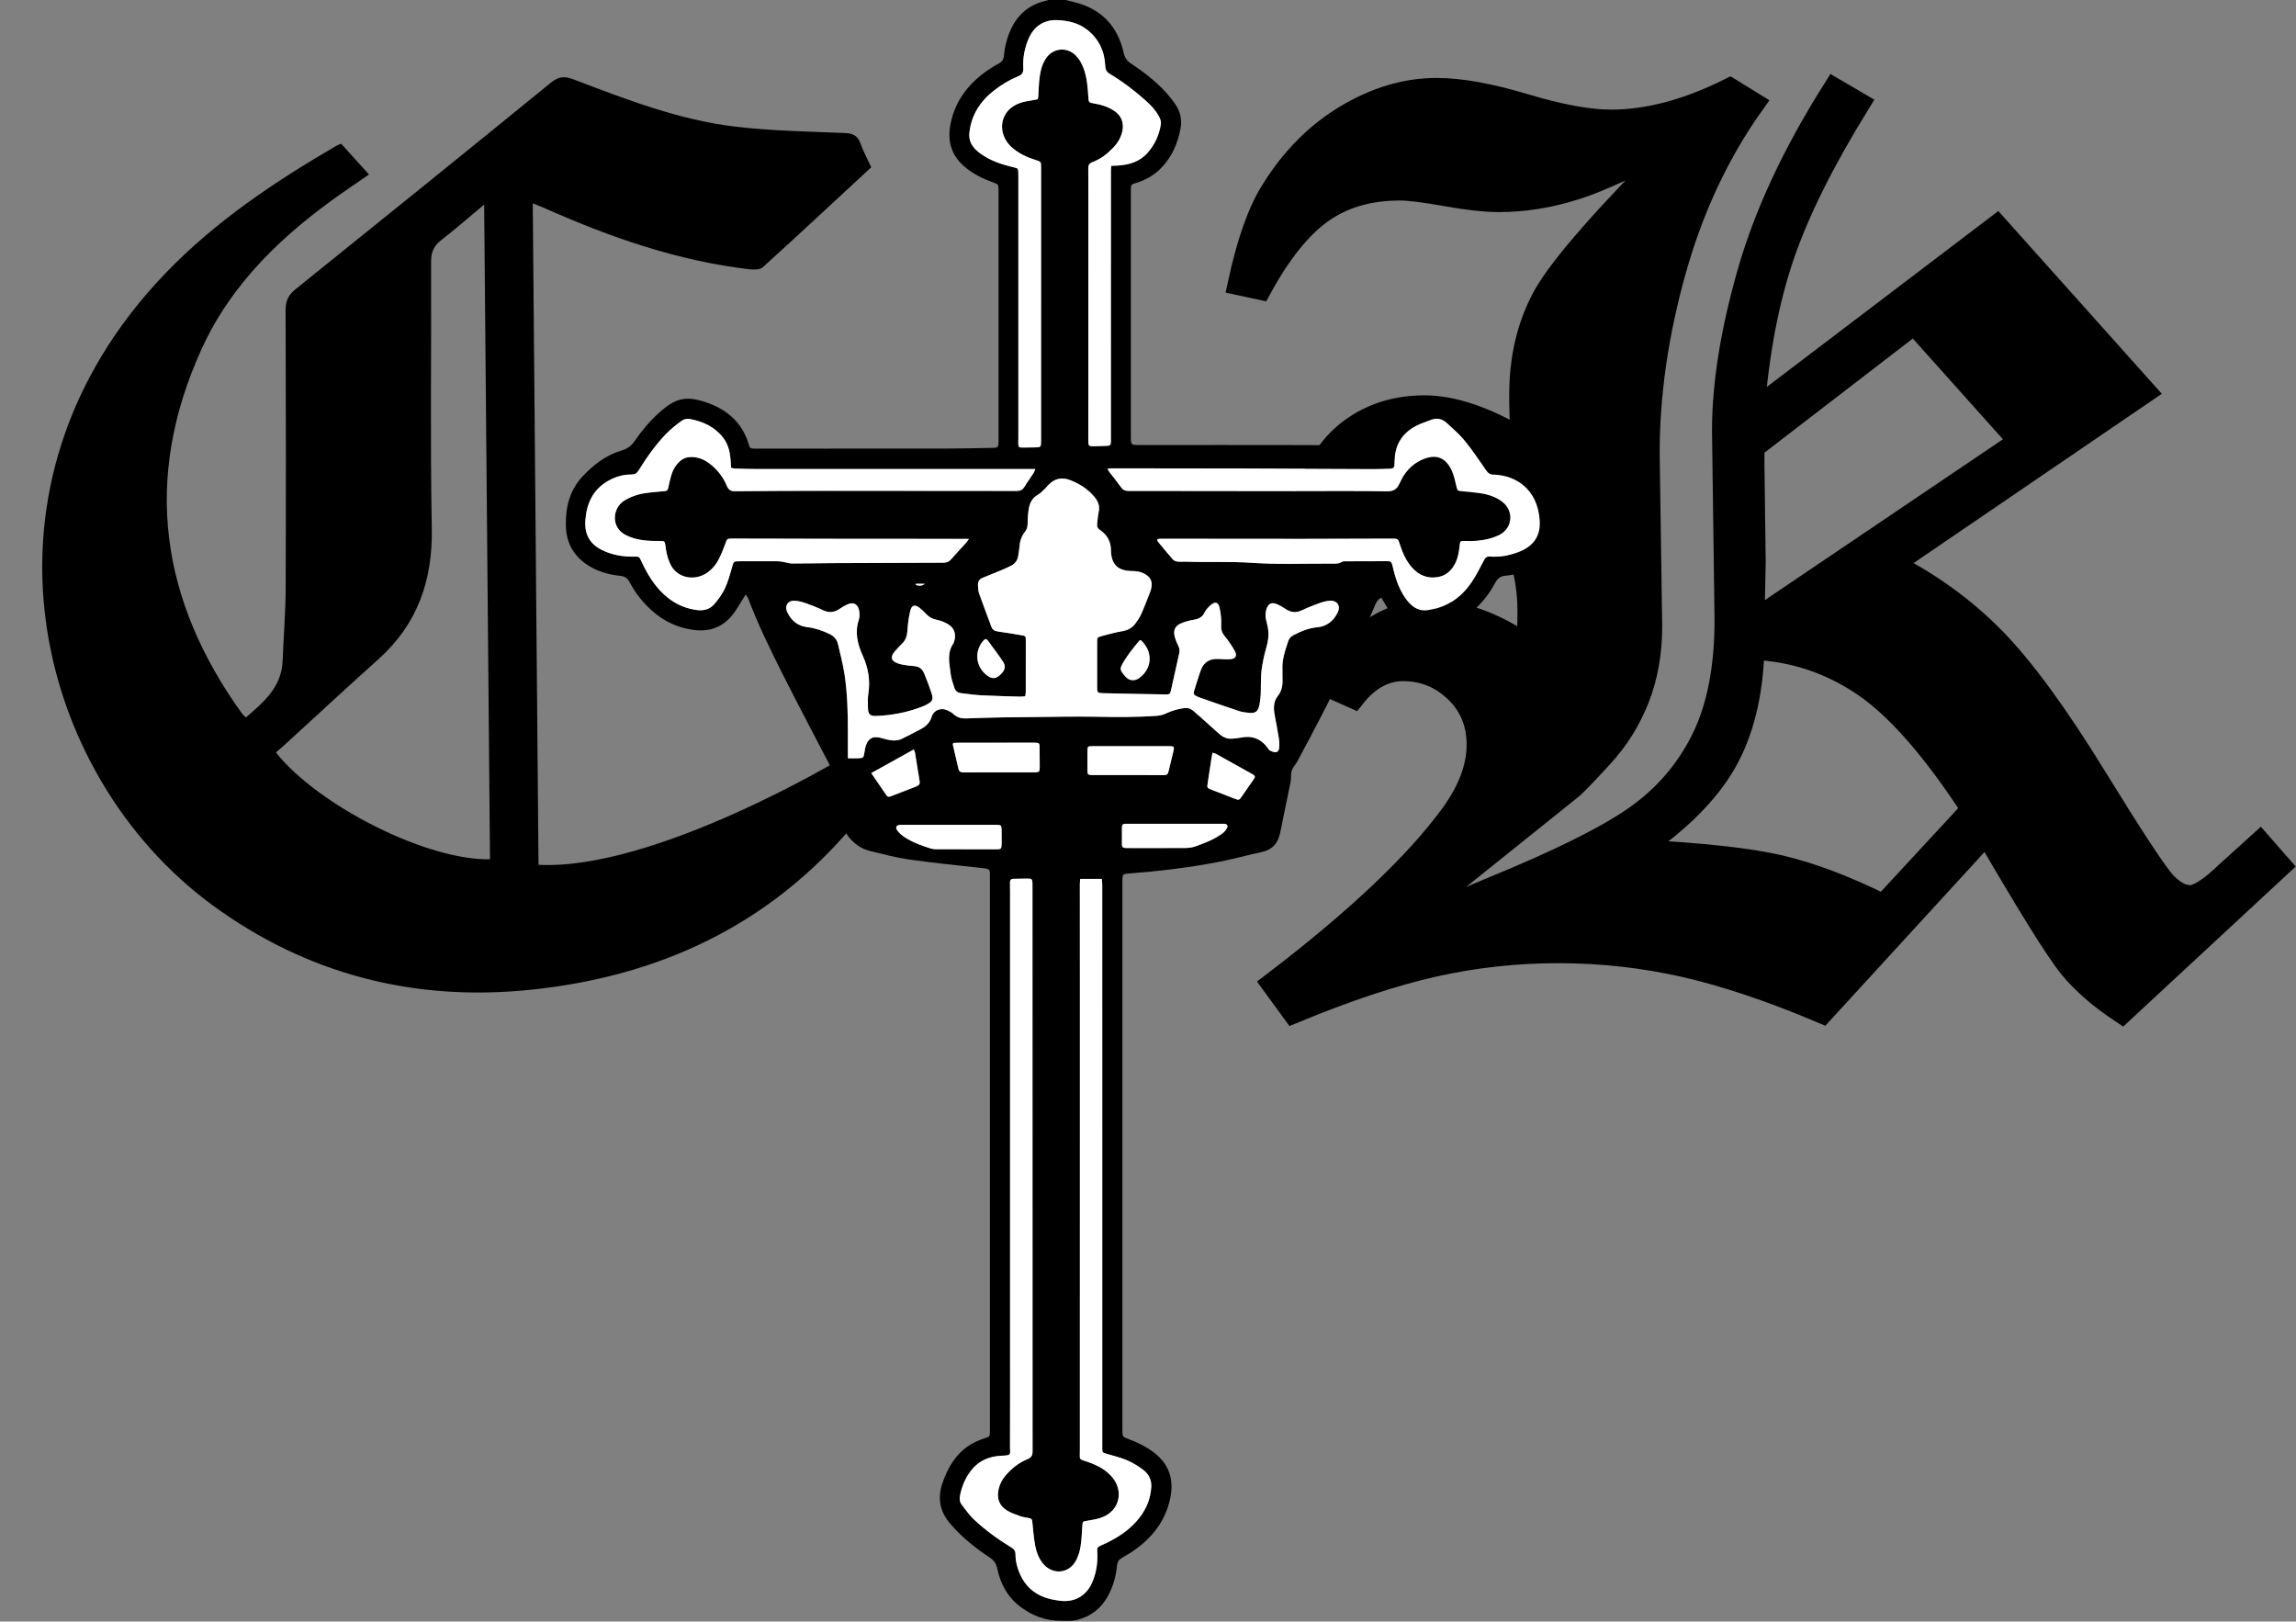
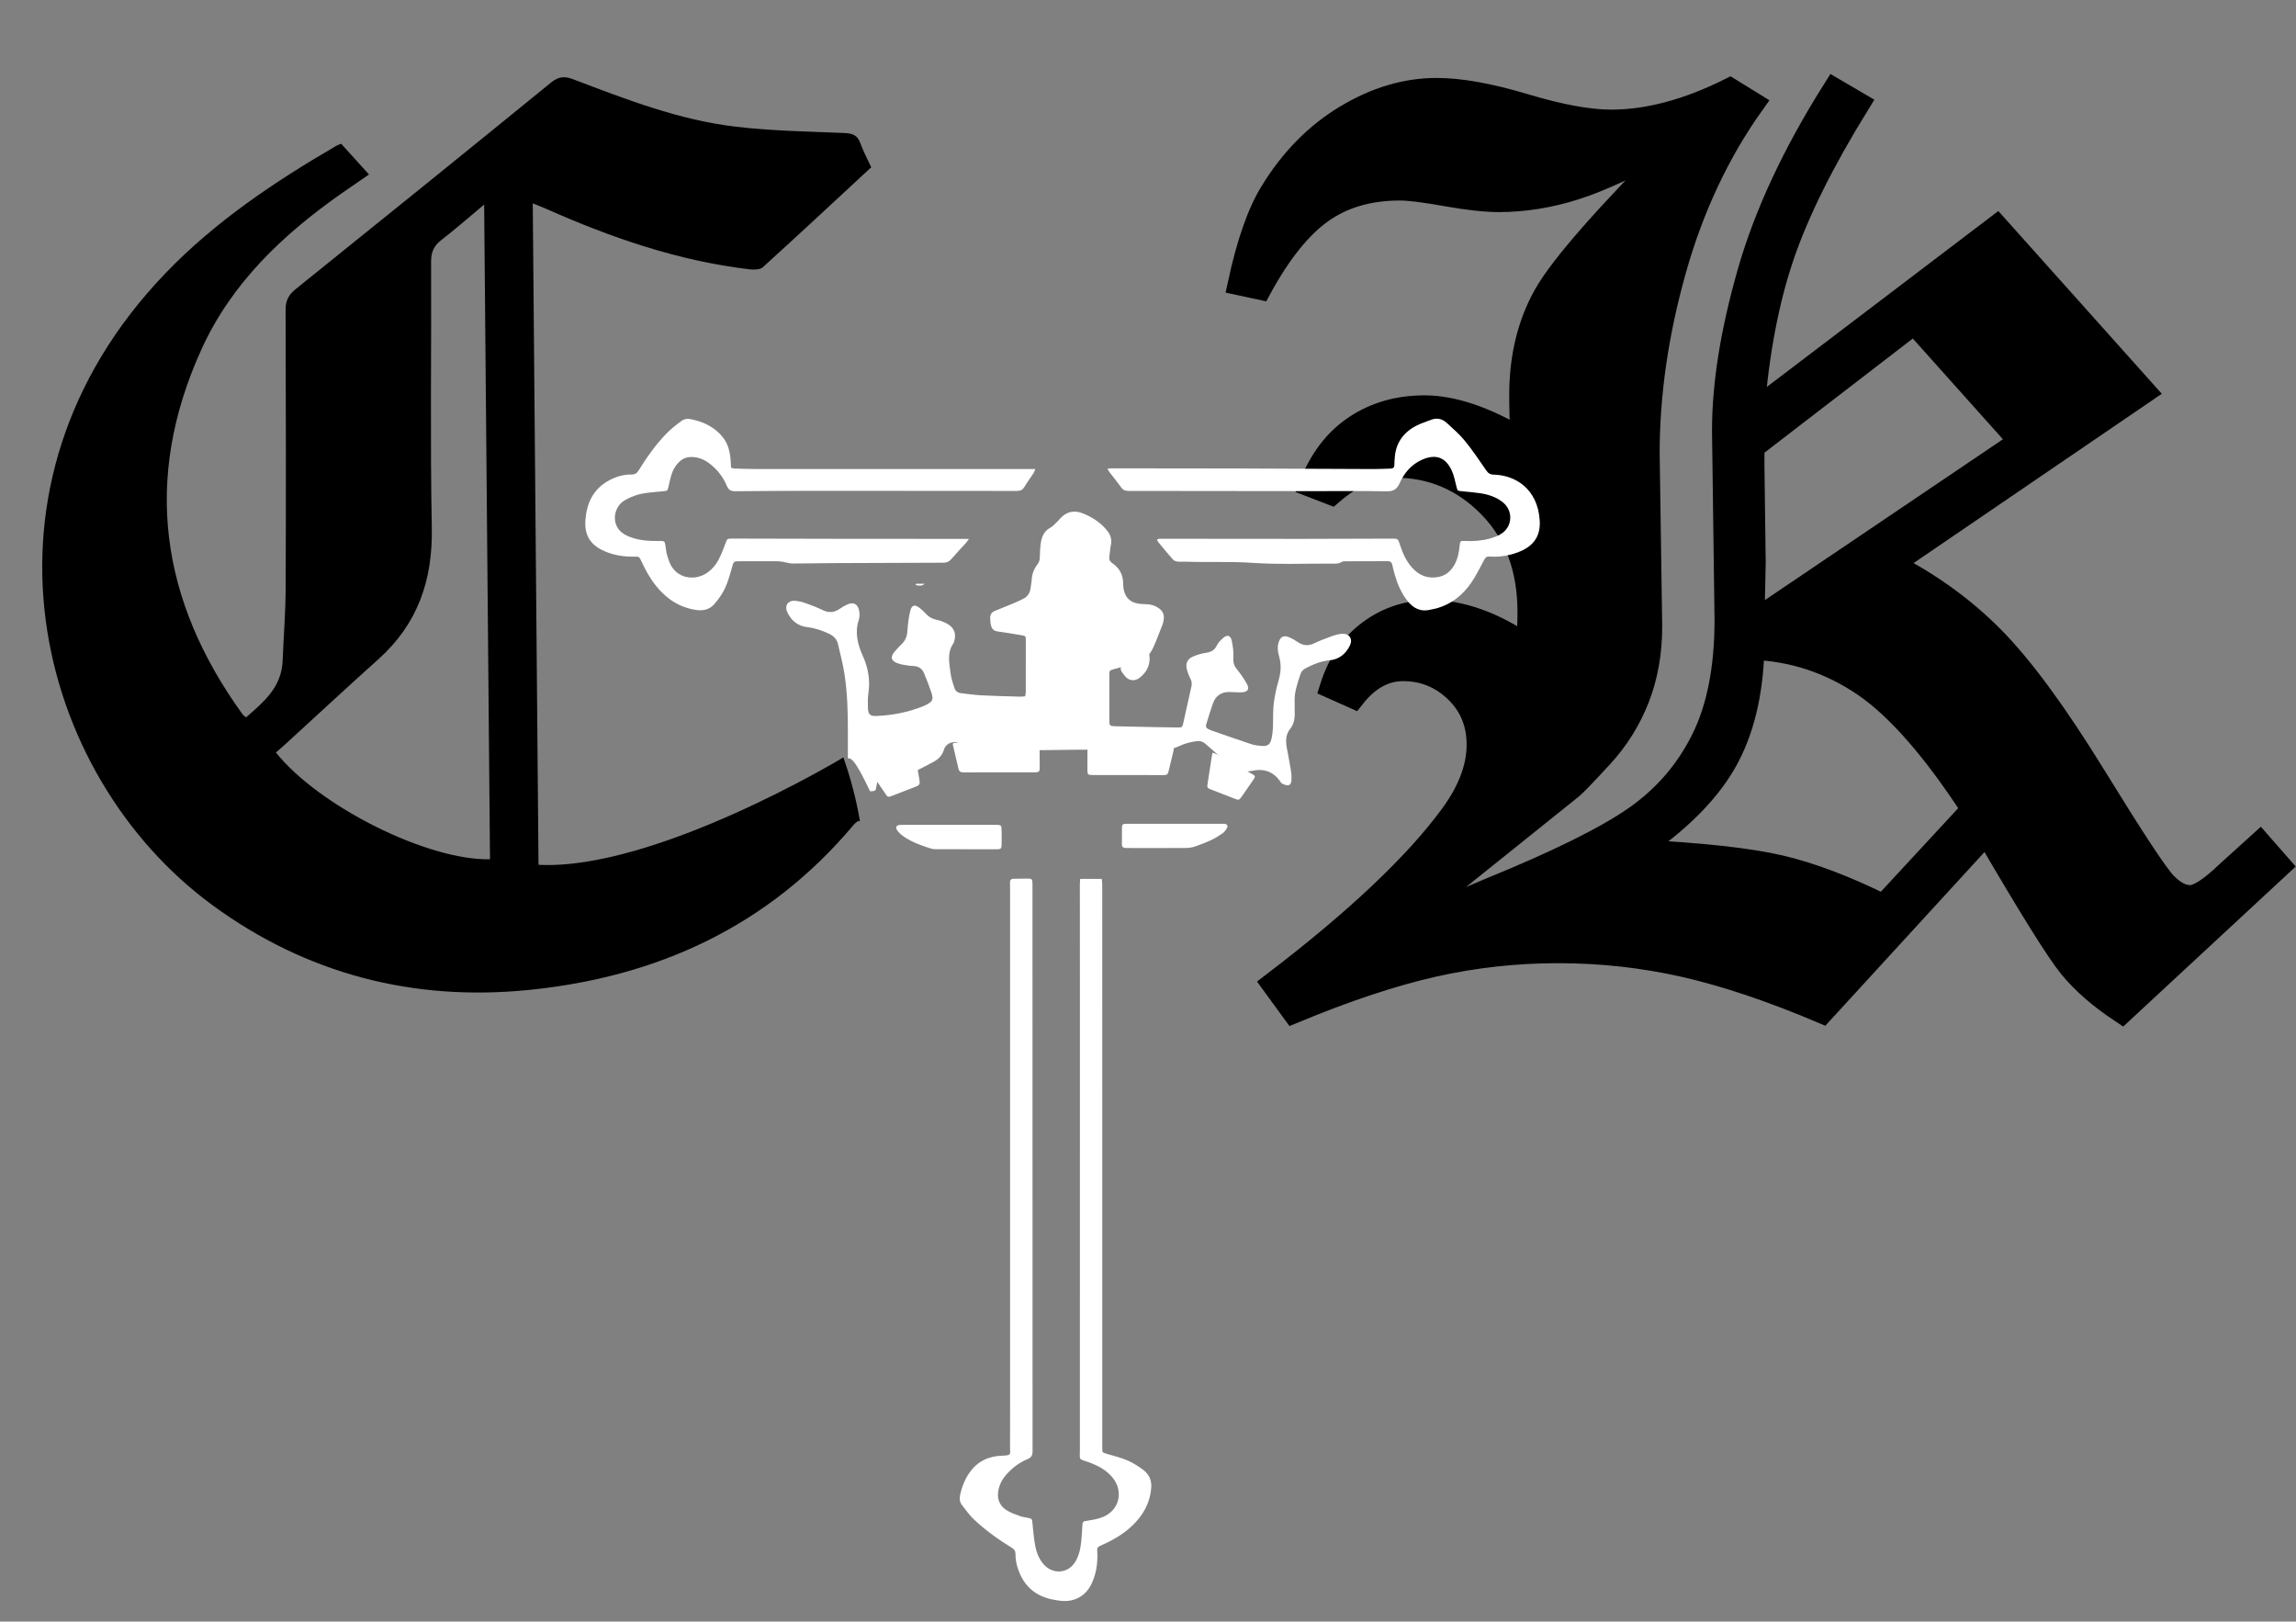
<svg xmlns="http://www.w3.org/2000/svg" version="1.1" id="Layer_1_copy_2__x2B__Curves_1_xA0_Image_00000060710443907526691930000012599865486692969098_" x="0px" y="0px" viewBox="0 0 1013.76 715.92" style="enable-background:new 0 0 1013.76 715.92;" xml:space="preserve">
  <rect x="0" y="0" width="1013.76" height="715.92" fill="#808080" stroke="none" />
  <style type="text/css">
	.st0{stroke:#000000;stroke-width:10;stroke-miterlimit:10;}
	.st1{fill:#FFFFFF;}
</style>
  <g>
    <g>
      <path class="st0" d="M809.84,39.42l10.8,6.32c-15.72,25.44-26.89,47.92-33.51,67.44c-6.63,19.52-10.98,42.36-13.06,68.52    l107.61-81.76l65.3,73l-111.69,76.17c17.19,8.79,32.18,19.69,44.98,32.7c12.8,13.01,27.7,33.33,44.7,60.96    c17,27.63,27.37,43.37,31.11,47.23c3.74,3.86,7.38,5.79,10.93,5.79c3.55,0,8.97-3.5,16.25-10.49l14.57-13.18l8.84,10.09    l-69.73,64.68c-9.74-6.45-17.41-13.13-23.03-20.04c-5.62-6.9-17.88-26.58-36.8-59.04l-72.47,79.07    c-22.43-9.5-42.72-16.31-60.85-20.44c-18.13-4.12-36.74-6.19-55.8-6.19c-18.69,0-37.02,2.02-54.97,6.05    c-17.95,4.03-38.6,10.89-61.97,20.58l-9.12-12.51c36.66-27.94,62.95-52.75,78.85-74.43c7.86-10.75,11.78-21.13,11.78-31.17    c0-9.49-3.27-17.37-9.8-23.64c-6.53-6.27-14.28-9.4-23.23-9.4c-8.21,0-15.49,4.03-21.83,12.1l-9.96-4.44    c3.37-10.62,9.02-18.86,16.98-24.71c7.95-5.85,16.98-8.78,27.08-8.78c6.55,0,13.37,1.26,20.48,3.77    c7.11,2.51,14.49,6.37,22.17,11.57c0.37-5.74,0.56-10.76,0.56-15.06c0-19.18-5.79-34.7-17.37-46.53    c-11.58-11.83-25.49-17.75-41.74-17.75c-9.34,0-18.68,4.03-28.02,12.1l-9.4-3.63c4.49-11.52,11.13-20.2,19.92-26.05    c8.79-5.85,18.98-8.77,30.59-8.77c6.17,0,12.86,1.21,20.06,3.63c7.2,2.42,14.82,6.05,22.87,10.89    c-0.38-7.53-0.56-14.07-0.56-19.63c0-16.65,3.55-31.33,10.65-44.04c7.1-12.71,27.37-35.8,60.82-69.28    c-19.81,10.97-35.46,18.3-46.94,21.99c-11.49,3.69-22.84,5.53-34.05,5.53c-5.98,0-13.73-0.85-23.26-2.55    c-9.53-1.7-16.35-2.56-20.46-2.56c-13.64,0-25.18,3.36-34.61,10.09c-9.44,6.72-18.45,17.98-27.04,33.75l-9.4-2.02    c3.92-18.14,8.69-31.69,14.3-40.68c8.79-14.36,19.77-25.5,32.95-33.4c13.18-7.9,26.5-11.85,39.96-11.85    c10.47,0,23.46,2.33,38.98,6.99c15.52,4.66,28.23,6.99,38.14,6.99c16.26,0,33.74-4.66,52.44-13.99l10.24,6.32    c-15.34,21.51-26.89,46.11-34.65,73.8c-7.76,27.69-11.64,54.53-11.64,80.52l1.12,76.62c0,11.47-1.87,22-5.61,31.59    c-3.74,9.59-9.11,18.2-16.13,25.81c-7.01,7.62-11.36,12.14-13.04,13.58l-82.45,66.14c14.4-7.35,29.82-14.43,46.28-21.25    c29.91-12.19,51.27-22.77,64.09-31.74c12.81-8.96,22.67-20.39,29.59-34.29c6.92-13.89,10.38-31.51,10.38-52.85l-1.12-83.64    c0-20.26,3.68-43.34,11.05-69.26C779.29,94.87,791.93,67.76,809.84,39.42z M870.94,357.33c-17.41-26.72-33.51-45.05-48.3-55.01    c-14.79-9.95-30.98-15.28-48.58-16c-0.56,20.26-4.73,37.12-12.49,50.56c-7.76,13.45-20.81,26.36-39.14,38.73    c28.81,1.44,50.05,3.77,63.71,6.99s28.82,8.97,45.47,17.22L870.94,357.33z M845.2,142.67l-71.14,54.74v8.09l0.56,42.85    l-0.56,26.14l117.85-79.61L845.2,142.67z" />
    </g>
    <path d="M379.42,362.64c0.09-0.07,0.18-0.13,0.27-0.19c-1.62-9.37-4-18.58-7.15-27.56c-0.04-0.12-0.07-0.24-0.1-0.35   c-0.17-0.02-0.34-0.05-0.51-0.08c0.05,0.1,0.08,0.16,0.08,0.16s-82.63,49.8-134.24,47.2c-0.85-97.38-1.69-194.27-2.54-292.05   c2.57,1.05,4.23,1.68,5.85,2.4c28.75,12.75,58.25,23,89.69,26.71c1.98,0.23,4.76,0.27,6.01-0.87   c16.04-14.54,31.86-29.31,47.9-44.16c-1.69-3.68-3.53-7.06-4.81-10.63c-1.28-3.59-3.5-4.36-7.15-4.5   c-15.96-0.64-32-0.93-47.84-2.78c-25.01-2.93-48.41-12.04-71.77-20.93c-3.87-1.47-6.47-1.27-9.82,1.45   c-37.47,30.52-75.06,60.89-112.73,91.17c-3.16,2.54-4.48,5.11-4.46,9.21c0.15,41,0.19,81.99,0.03,122.99   c-0.04,10.65-0.92,21.29-1.34,31.94c-0.45,11.63-8.34,18.18-16.17,24.97c-0.8-0.71-1.24-0.99-1.53-1.38   C70.7,265.04,62.97,211.35,88.98,154.17c13.37-29.4,36.13-50.79,62.15-69.02c3.79-2.66,7.63-5.25,11.79-8.12   c-4.27-4.72-8.26-9.13-12.28-13.57c-0.95,0.4-1.57,0.59-2.13,0.91c-27.31,15.89-53.48,33.4-75.49,56.31   c-89.94,93.61-57.97,221.32,20.89,279.03c41.37,30.28,88.37,42.43,139.23,37.39c57.11-5.65,106.18-28.17,143.73-72.88   C377.8,363.13,379.28,362,379.42,362.64z M121.82,332.24c1.3-1.14,2.64-2.28,3.94-3.46c13.77-12.58,27.42-25.28,41.31-37.73   c17.35-15.55,24.03-34.88,23.58-58.02c-0.75-39.14-0.13-78.31-0.31-117.47c-0.02-4.31,1.26-7.09,4.62-9.67   c6.04-4.64,11.76-9.7,18.81-15.58c0.87,97.15,1.72,192.95,2.58,289.05C188.85,380.02,140.9,356.04,121.82,332.24z" />
-     <path d="M469.93-0.12c1.4,0.33,2.79,0.66,4.19,1c11.98,2.92,19.31,10.46,22.02,22.42c0.48,2.13,1.38,3.53,3.18,4.72   c5.35,3.52,10.42,7.43,14.84,12.09c1.7,1.79,3.25,3.74,4.67,5.76c2.3,3.27,3.16,6.92,2.41,10.93c-1.23,6.51-3.79,12.37-8.39,17.21   c-3.15,3.32-7.01,5.51-11.39,6.82c-2.01,0.6-2.09,0.75-2.14,2.85c-0.02,0.88,0,1.76,0,2.64c0,35.42,0,70.83,0,106.25   c0,3.91,0,3.91,4.01,3.91c24.62,0,49.23-0.04,73.85,0.02c8.94,0.02,17.88,0.27,26.82,0.42c0.56,0.01,1.12-0.02,1.68,0.01   c1.3,0.07,2.01-0.48,2.41-1.78c1.31-4.21,3.61-7.84,6.86-10.81c5.18-4.73,11.38-7.32,18.28-8.25c3.22-0.43,6.16,0.51,8.91,2.18   c4.22,2.58,7.66,6.02,10.79,9.78c2.15,2.57,4.18,5.25,6.19,7.94c0.85,1.13,1.76,1.98,3.19,2.33c6.91,1.69,12.36,5.93,17.48,10.54   c4.6,4.15,7.17,9.6,8.13,15.68c0.49,3.13,0.74,6.39,0.45,9.54c-0.73,7.8-5.01,13.3-11.93,16.79c-3.68,1.86-7.62,2.99-11.7,3.31   c-2.31,0.18-3.53,1.24-4.57,3.17c-2.6,4.82-5.93,9.1-10.13,12.66c-6.19,5.23-13.25,8.2-21.46,8.26c-4.49,0.03-8.26-1.62-11.52-4.56   c-2.46-2.22-4.34-4.9-5.93-7.79c-0.37-0.67-0.79-1.31-1.21-2.01c-1.56,0.74-2.21,1.91-2.75,3.16c-1.85,4.25-3.5,8.59-5.53,12.75   c-5.46,11.12-11.02,22.18-16.65,33.22c-3.88,7.62-7.93,15.16-11.94,22.71c-0.82,1.54-2.13,2.86-2.68,4.47   c-0.53,1.52-0.2,3.32-0.52,4.94c-1.48,7.45-3.11,14.86-4.57,22.31c-0.91,4.62-3.31,7.63-8.06,8.67   c-6.71,1.47-13.34,3.31-20.08,4.58c-12.89,2.42-25.9,3.97-38.98,4.96c-2.36,0.18-2.56,0.41-2.59,2.76c-0.02,1.2,0,2.4,0,3.6   c0,79.63,0,159.26,0,238.88c0,0.08,0,0.16,0,0.24c0,3.19,0,3.2,2.95,4.29c3.84,1.42,7.47,3.22,10.77,5.7   c6.89,5.17,9.15,11.95,7.41,20.3c-1.93,9.24-7.04,16.34-14.43,21.92c-2.1,1.59-4.34,3.02-6.65,4.27c-1.61,0.87-2.27,1.97-2.44,3.74   c-0.45,4.57-1.67,8.93-3.85,13.02c-3.05,5.71-7.75,9.33-13.94,10.85c-2.2,0.54-4.6,0.31-6.91,0.33   c-6.56,0.08-12.41-2.12-17.62-5.94c-5.82-4.26-9.11-10.21-10.56-17.17c-0.45-2.14-1.4-3.54-3.19-4.73   c-6.06-4.05-11.81-8.5-16.64-14.01c-0.16-0.18-0.31-0.36-0.48-0.54c-4.93-5.38-6.23-11.46-3.84-18.43   c2.2-6.43,5.4-12.09,11.06-16.12c2.38-1.69,5-2.82,7.75-3.71c2.05-0.66,2.07-0.74,2.12-2.87c0.02-0.64,0-1.28,0-1.92   c0-80.67,0-161.33,0-242c0-4.64,0.6-4.44-4.68-5.02c-10.4-1.14-20.82-2.2-31.18-3.68c-5.75-0.82-11.41-2.37-17.08-3.72   c-4.03-0.96-7.19-3.39-9.69-6.59c-0.9-1.16-1.48-2.68-1.86-4.12c-1.18-4.48-2.27-8.98-3.24-13.51c-0.84-3.9-1.46-7.85-2.2-11.78   c-0.1-0.53-0.34-1.06-0.59-1.54c-6.92-13.34-13.97-26.61-20.73-40.03c-5.61-11.13-11.1-22.33-15.51-34.02   c-0.18-0.48-0.56-0.88-1.06-1.66c-0.53,0.85-0.88,1.43-1.25,1.99c-1.47,2.28-2.77,4.69-4.44,6.81c-4.35,5.57-10.13,7.75-17.15,6.86   c-8.29-1.05-15.14-4.83-20.9-10.74c-2.97-3.05-5.49-6.47-7.45-10.24c-0.94-1.81-2.12-2.71-4.22-2.91c-4.89-0.48-9.58-1.8-13.82-4.4   c-6.75-4.15-10.1-10.23-10.2-18.14c-0.1-7.96,1.79-15.35,7.29-21.25c4.82-5.16,10.4-9.52,17.36-11.56   c2.43-0.71,4.19-1.94,5.64-4.04c3.09-4.48,6.56-8.68,10.59-12.36c7.72-7.05,12.56-8.03,22.31-4.4c7.76,2.89,13.67,7.84,16.78,15.74   c0.26,0.67,0.47,1.36,0.68,2.04c0.65,2.1,0.75,2.2,3.04,2.2c28.21,0,56.43,0.02,84.64-0.02c6.63-0.01,13.26-0.2,19.89-0.31   c2.6-0.04,2.84-0.26,2.84-2.92c0.01-36.94,0.01-73.87,0-110.81c0-2.6-0.02-2.63-2.61-3.55c-4.17-1.49-8.07-3.44-11.58-6.19   c-6.46-5.07-8.59-11.6-7-19.58c2.04-10.26,7.94-17.8,16.33-23.62c1.64-1.14,3.36-2.17,5.12-3.11c1.34-0.72,1.93-1.68,2.09-3.2   c0.43-4.24,1.42-8.33,3.29-12.21c3.04-6.29,7.87-10.36,14.67-12.05c0.69-0.17,1.38-0.39,2.06-0.59   C465.45-0.12,467.69-0.12,469.93-0.12z M374.37,334.78c1.43,0,2.93,0.06,4.42-0.01c2.49-0.12,2.47-0.17,2.87-2.56   c0.2-1.18,0.39-2.38,0.82-3.49c1.03-2.69,2.84-3.65,5.68-3.12c1.1,0.21,2.16,0.57,3.25,0.84c2.29,0.56,4.62,0.78,6.81-0.27   c2.87-1.37,5.68-2.88,8.49-4.37c2.26-1.19,3.87-2.82,4.69-5.43c0.94-2.99,4.21-4.1,7.07-2.72c0.93,0.45,1.86,0.99,2.61,1.68   c1.65,1.53,3.54,1.93,5.73,1.84c5.18-0.23,10.38-0.34,15.56-0.45c4.47-0.09,8.94-0.12,13.41-0.15c9.19-0.07,18.38-0.31,27.56-0.15   c9.27,0.17,18.53,0.27,27.77-0.43c1.31-0.1,2.66-0.5,3.85-1.07c2.56-1.22,5.22-1.96,8.02-2.31c1.35-0.17,2.55,0.1,3.59,0.96   c1.17,0.96,2.32,1.96,3.45,2.97c2.86,2.55,5.66,5.16,8.56,7.67c1.63,1.41,3.56,2.12,5.76,1.88c1.11-0.12,2.23-0.17,3.32-0.41   c4.95-1.06,8.97,0.33,12.01,4.43c0.33,0.45,0.61,1.05,1.07,1.26c0.82,0.38,1.79,0.81,2.64,0.7c1.06-0.13,1.42-1.24,1.45-2.23   c0.04-1.27,0.04-2.57-0.16-3.82c-0.56-3.47-1.22-6.92-1.87-10.37c-0.55-2.93-0.54-5.94,1.33-8.28c2.11-2.64,2.28-5.48,2.12-8.54   c-0.06-1.12,0.04-2.24-0.01-3.36c-0.23-4.34,1.23-8.34,2.53-12.36c0.39-1.2,1.16-2.06,2.28-2.65c3.34-1.75,6.72-3.18,10.59-3.53   c4.19-0.38,7.25-2.84,9.04-6.64c1.33-2.81-0.33-5.28-3.44-5.08c-1.64,0.1-3.3,0.59-4.87,1.15c-2.55,0.91-5.09,1.92-7.54,3.08   c-2.58,1.22-4.89,1.01-7.22-0.59c-1.24-0.85-2.59-1.61-3.98-2.18c-2.03-0.83-3.43-0.27-4.27,1.77c-0.44,1.06-0.6,2.32-0.56,3.48   c0.04,1.26,0.4,2.52,0.71,3.76c0.73,2.85,0.71,5.7,0.06,8.54c-0.48,2.1-1.18,4.15-1.61,6.26c-0.48,2.33-0.92,4.69-1.09,7.06   c-0.22,3.02-0.08,6.07-0.22,9.1c-0.08,1.67-0.29,3.35-0.65,4.98c-0.56,2.49-1.78,3.35-4.3,3.11c-1.51-0.14-3.06-0.28-4.48-0.75   c-5.76-1.89-11.48-3.91-17.21-5.9c-0.68-0.23-1.34-0.53-1.98-0.85c-0.82-0.41-1.15-1.06-0.85-1.98c1.02-3.19,1.91-6.42,3.09-9.55   c1.27-3.38,3.9-4.91,7.51-4.79c1.75,0.06,3.52,0.24,5.26,0.13c2.53-0.16,3.36-1.47,2.14-3.66c-1.27-2.29-2.77-4.49-4.43-6.51   c-1.27-1.54-1.68-2.99-1.56-4.99c0.14-2.51-0.19-5.11-0.71-7.58c-0.53-2.5-2.07-2.85-3.98-1.09c-0.99,0.91-2.03,1.92-2.59,3.1   c-1.01,2.15-2.59,2.97-4.83,3.31c-2.02,0.31-4.06,0.9-5.93,1.74c-2.26,1.02-3.11,2.95-2.54,5.36c0.36,1.54,0.96,3.05,1.68,4.46   c0.55,1.08,0.65,2.06,0.39,3.21c-1.21,5.3-2.35,10.61-3.54,15.91c-0.52,2.3-0.54,2.31-2.84,2.27c-3.43-0.05-6.87-0.1-10.3-0.17   c-5.67-0.11-11.34-0.21-17.01-0.36c-2.42-0.06-2.56-0.26-2.56-2.64c-0.01-6.63-0.01-13.27,0-19.9c0-2,0-2.12,1.99-2.67   c3-0.82,6.02-1.64,9.08-2.16c2.45-0.41,4.4-1.46,5.83-3.4c0.99-1.34,1.95-2.76,2.62-4.28c1.47-3.36,2.77-6.81,4.1-10.23   c0.23-0.59,0.29-1.24,0.38-1.87c0.32-2.11-0.45-3.77-2.16-4.98c-1.61-1.14-3.42-1.68-5.39-1.76c-1.28-0.05-2.57-0.07-3.82-0.29   c-3.56-0.62-5.65-2.74-6.3-6.31c-0.14-0.78-0.24-1.59-0.23-2.38c0.03-3.91-1.58-6.97-4.79-9.14c-1.08-0.73-1.47-1.59-1.31-2.82   c0.23-1.74,0.31-3.52,0.69-5.23c0.57-2.61-0.3-4.7-1.91-6.63c-2.84-3.4-6.46-5.7-10.52-7.32c-3.82-1.52-7.21-0.79-10.01,2.31   c-0.43,0.47-0.82,0.99-1.29,1.42c-1,0.92-1.91,2-3.07,2.64c-2.68,1.47-3.73,3.88-4.14,6.65c-0.31,2.13-0.41,4.29-0.46,6.44   c-0.03,1.18-0.3,2.15-1.03,3.09c-1.51,1.93-2.37,4.13-2.53,6.61c-0.09,1.35-0.39,2.69-0.55,4.03c-0.26,2.07-1.33,3.59-3.15,4.53   c-1.48,0.77-3.02,1.44-4.57,2.09c-2.72,1.14-5.48,2.2-8.2,3.34c-1.44,0.6-1.96,1.84-1.87,3.31c0.07,1.19,0.11,2.44,0.5,3.55   c1.73,4.89,3.6,9.73,5.39,14.6c0.5,1.36,1.4,1.96,2.83,2.15c3.48,0.47,6.95,1.07,10.41,1.65c1.91,0.32,1.97,0.39,1.98,2.28   c0.01,7.59,0.01,15.19-0.01,22.78c0,0.6-0.16,1.21-0.26,1.91c-0.87,0.06-1.58,0.18-2.28,0.16c-5.75-0.18-11.49-0.31-17.23-0.6   c-2.94-0.15-5.87-0.62-8.81-0.94c-1.51-0.17-2.53-1-2.97-2.42c-0.6-1.98-1.36-3.96-1.6-6c-0.55-4.59-1.81-9.3,1.21-13.59   c0.18-0.25,0.25-0.59,0.34-0.89c0.92-3.11,0.1-5.81-2.66-7.5c-1.53-0.94-3.31-1.62-5.07-1.98c-1.82-0.38-3.27-1.12-4.53-2.44   c-0.93-0.98-1.92-1.94-2.97-2.78c-2.13-1.7-3.55-1.36-4.19,1.29c-0.68,2.85-1.04,5.81-1.24,8.74c-0.15,2.19-0.71,4.05-2.26,5.62   c-1.18,1.19-2.39,2.37-3.44,3.67c-1.96,2.41-1.52,4,1.37,5.09c0.89,0.33,1.84,0.54,2.78,0.7c1.42,0.23,2.85,0.48,4.28,0.52   c2.28,0.07,3.8,1.19,4.63,3.2c1.12,2.73,2.21,5.48,3.14,8.28c1.12,3.38,0.72,4.16-2.51,5.8c-0.36,0.18-0.72,0.34-1.09,0.48   c-6.67,2.67-13.62,4.01-20.78,4.29c-2.53,0.1-3.48-0.78-3.55-3.41c-0.07-2.23-0.14-4.5,0.2-6.7c0.89-5.82-0.13-11.27-2.52-16.57   c-2.28-5.07-3.55-10.23-1.71-15.8c0.43-1.29,0.4-2.89,0.1-4.24c-0.63-2.84-2.63-3.71-5.26-2.48c-1.08,0.51-2.15,1.08-3.12,1.78   c-2.43,1.76-4.89,2-7.64,0.68c-2.44-1.17-4.98-2.19-7.54-3.07c-1.64-0.56-3.4-1.02-5.12-1.07c-2.75-0.07-4.22,2.26-3.12,4.77   c1.69,3.87,4.68,6.38,8.86,6.87c3.49,0.41,6.65,1.49,9.78,2.98c2.04,0.97,3.39,2.4,3.88,4.55c1.02,4.43,2.2,8.84,2.88,13.33   c1.26,8.31,1.49,16.7,1.48,25.1C374.36,326.65,374.37,330.47,374.37,334.78z M476.94,388.03c-0.06,0.89-0.16,1.66-0.16,2.43   c0,16.23,0.02,32.46,0.02,48.69c0,66.91-0.01,133.83-0.01,200.74c0,5.2-0.78,4.02,4.02,5.75c3.96,1.42,7.61,3.35,10.35,6.67   c5.04,6.07,3.1,14.46-4.18,17.46c-2.18,0.9-4.6,1.27-6.94,1.66c-1.98,0.32-2.06,0.33-2.17,2.32c-0.18,3.1-0.33,6.23-0.82,9.29   c-0.33,2.02-0.99,4.07-1.93,5.89c-3.17,6.06-10.63,6.57-14.83,1.16c-1.76-2.27-2.74-4.91-3.24-7.66c-0.59-3.21-0.88-6.48-1.19-9.73   c-0.2-2.12-0.16-2.18-2.3-2.6c-1.02-0.2-2.08-0.3-3.04-0.66c-1.94-0.71-3.94-1.37-5.71-2.41c-3.59-2.1-4.83-5.38-3.94-9.41   c0.51-2.32,1.56-4.35,3.09-6.15c2.69-3.15,5.88-5.67,9.71-7.24c1.67-0.69,2.22-1.65,2.22-3.43c-0.04-83.3-0.04-166.6-0.04-249.91   c0-0.32,0.02-0.64,0-0.96c-0.09-1.72-0.3-1.99-1.94-2.01c-2.16-0.02-4.31,0.08-6.47,0.1c-1.16,0.01-1.53,0.65-1.51,1.69   c0.02,1.36,0.04,2.72,0.04,4.08c0,66.59,0,133.19,0,199.78c0,15.11,0.02,30.22-0.03,45.33c-0.01,3.28,0.87,3.66-3.61,3.82   c-5.85,0.21-10.7,2.45-14.15,7.3c-2.21,3.1-3.58,6.57-4.32,10.31c-0.3,1.51-0.12,2.91,0.81,4.1c1.71,2.2,3.33,4.53,5.34,6.43   c5.07,4.78,10.73,8.84,16.67,12.47c1.16,0.71,1.68,1.48,1.68,2.87c0.01,1.58,0.18,3.21,0.58,4.73c2.11,8.02,6.99,13.32,15.25,15.18   c1.32,0.3,2.67,0.5,4.02,0.66c6.09,0.75,11.27-2.13,13.83-7.73c1.96-4.3,2.67-8.85,2.44-13.55c-0.11-2.28-0.14-2.32,1.9-3.28   c0.72-0.34,1.46-0.64,2.18-0.99c5.07-2.47,9.74-5.52,13.46-9.82c3.65-4.22,5.92-9.04,6.28-14.71c0.21-3.27-1.06-5.85-3.54-7.71   c-2.15-1.62-4.49-3.12-6.95-4.17c-2.92-1.25-6.05-2.01-9.11-2.91c-2.02-0.6-2.03-0.54-2.03-2.53c0-47.41,0-94.81,0-142.22   c0-35.5,0-70.99-0.01-106.49c0-0.84-0.14-1.69-0.22-2.61C483.19,388.03,480.18,388.03,476.94,388.03z M458.22,43.82   c0.09-0.49,0.18-0.79,0.2-1.1c0.18-2.79,0.22-5.59,0.57-8.36c0.39-3.1,1.12-6.14,2.95-8.78c3.06-4.42,9.07-4.99,12.93-1.23   c1.57,1.53,2.64,3.37,3.43,5.42c1.57,4.09,1.98,8.38,2.22,12.69c0.16,2.74,0.06,2.79,2.88,3.26c3.12,0.52,6.05,1.51,8.68,3.27   c3,2.01,4.25,5.19,3.52,8.75c-0.61,3-2.15,5.49-4.25,7.64c-2.59,2.66-5.52,4.89-9.01,6.21c-1.48,0.56-1.84,1.41-1.83,2.88   c0.06,8.71,0.04,17.43,0.04,26.14c-0.01,31.34-0.02,62.67-0.03,94.01c0,2.12,0.22,2.39,2.28,2.38c1.84-0.01,3.67-0.13,5.51-0.17   c1.98-0.05,2.16-0.22,2.19-2.22c0.01-0.4-0.01-0.8-0.01-1.2c0-39.33,0-78.66,0.01-117.99c0-0.69,0.08-1.38,0.14-2.22   c1.15-0.05,2.1-0.08,3.04-0.14c5.02-0.32,9.56-1.71,13.04-5.64c3.22-3.64,5.1-7.91,5.85-12.65c0.16-1-0.24-2.22-0.73-3.16   c-1.51-2.86-3.7-5.19-6.1-7.33c-4.85-4.32-9.99-8.24-15.56-11.57c-1.54-0.92-2.11-1.91-2.19-3.78c-0.28-6.27-2.76-11.6-7.71-15.61   c-3.9-3.16-8.55-4.24-13.42-4.45c-5.93-0.26-10.44,2.8-12.75,8.31c-1.73,4.13-2.55,8.42-2.29,12.86c0.12,1.93-0.55,2.94-2.28,3.64   c-3.79,1.55-7.29,3.66-10.52,6.16c-6.13,4.74-10.1,10.78-10.99,18.66c-0.36,3.15,0.79,5.63,2.97,7.73   c0.69,0.66,1.47,1.24,2.25,1.79c4.19,2.95,8.96,4.54,13.87,5.72c2.48,0.6,2.5,0.54,2.52,3.07c0.01,0.64,0.01,1.28,0.01,1.92   c0,38.13,0,76.26,0,114.39c0,0.88-0.06,1.76-0.04,2.64c0.03,1.57,0.29,1.83,1.8,1.82c1.84-0.01,3.67-0.05,5.51-0.07   c2.6-0.02,2.74-0.14,2.74-2.68c0.01-40.29,0.01-80.58,0.01-120.87c0-2.58-0.02-2.58-2.44-3.34c-3.85-1.2-7.45-2.89-10.5-5.59   c-6.74-5.99-5.65-16.53,3.86-19.66c0.61-0.2,1.22-0.38,1.85-0.5C454.3,44.53,456.18,44.19,458.22,43.82z M427.82,237.91   c-1.88,0-3.15,0-4.41,0c-16.3-0.01-32.6,0-48.9-0.02c-17.02-0.02-34.04-0.07-51.06-0.11c-2.52-0.01-2.42,0.04-3.28,2.48   c-0.83,2.32-1.78,4.62-2.91,6.82c-1.14,2.21-2.73,4.13-4.78,5.61c-5.71,4.12-13.87,2.69-16.75-4.13c-0.77-1.82-1.36-3.77-1.66-5.72   c-0.69-4.42,0.08-4.02-4.78-4.02c-4.4,0.01-8.76-0.51-12.82-2.49c-7.07-3.44-5.96-12.18-0.9-15.28c2.85-1.74,5.9-2.84,9.17-3.32   c2.68-0.4,5.39-0.59,8.09-0.85c1.87-0.18,1.88-0.18,2.32-2.06c0.38-1.63,0.71-3.28,1.19-4.89c0.75-2.49,2-4.69,3.99-6.43   c1.26-1.09,2.67-1.64,4.35-1.72c3.2-0.16,5.96,0.9,8.47,2.78c3.47,2.59,6.08,5.93,7.74,9.89c0.79,1.87,1.77,2.45,3.75,2.42   c12.94-0.14,25.89-0.18,38.83-0.19c28.53-0.01,57.05,0,85.58,0.06c1.56,0,2.49-0.5,3.28-1.84c1.22-2.06,2.66-3.98,3.97-5.98   c0.31-0.48,0.48-1.06,0.83-1.84c-2.19,0-4.01,0-5.83,0c-39.15,0-78.31,0-117.46-0.01c-3.19,0-6.38-0.12-9.58-0.22   c-0.46-0.01-0.91-0.21-1.49-0.35c-0.04-0.67-0.09-1.29-0.11-1.91c-0.18-4.13-0.8-8.1-3.48-11.49c-3.79-4.78-8.96-7.08-14.75-8.15   c-1.06-0.2-2.5,0.13-3.37,0.76c-2.44,1.78-4.85,3.66-6.95,5.83c-4.74,4.9-8.62,10.49-12.22,16.26c-0.76,1.22-1.64,1.73-3.11,1.7   c-3.85-0.06-7.41,1.1-10.69,3.06c-6.43,3.83-9.07,9.86-9.62,17c-0.6,7.69,3.16,11.62,8.91,13.99c3.95,1.63,8.15,2.26,12.43,2.2   c2.36-0.03,2.39-0.12,3.37,2.03c1.76,3.87,3.81,7.57,6.48,10.89c4.62,5.77,10.4,9.59,17.86,10.64c3.1,0.44,5.84-0.25,7.84-2.58   c1.8-2.1,3.5-4.41,4.67-6.89c1.38-2.94,2.26-6.13,3.14-9.27c0.78-2.76,0.65-2.79,3.64-2.79c5.51,0,11.03-0.02,16.54,0.01   c0.86,0,1.73,0.16,2.59,0.3c1.32,0.22,2.62,0.69,3.93,0.69c5.75,0.01,11.5-0.14,17.25-0.17c16.46-0.09,32.91-0.15,49.37-0.18   c1.49,0,2.54-0.43,3.52-1.57c2.07-2.43,4.29-4.73,6.43-7.1C426.85,239.34,427.16,238.82,427.82,237.91z M488.97,206.94   c0.4,0.68,0.56,1.04,0.79,1.34c1.74,2.28,3.57,4.5,5.23,6.84c0.83,1.18,1.75,1.62,3.19,1.62c27.65,0,55.3,0.05,82.95,0.09   c10.31,0.01,20.62-0.13,30.93,0.09c3.05,0.07,4.66-0.71,5.95-3.61c2.02-4.51,5.21-8.3,9.89-10.35c6.12-2.69,10.36-1.04,13.06,4.68   c1.04,2.2,1.51,4.69,2.1,7.09c0.49,1.95,0.4,1.96,2.48,2.16c2.62,0.26,5.25,0.46,7.86,0.84c3.68,0.53,7.18,1.64,10.14,4   c4.73,3.78,4.35,10.9-0.82,14.02c-1.54,0.93-3.32,1.59-5.07,2.06c-3.57,0.95-7.23,1.2-10.93,1.02c-1.86-0.09-2.02,0.11-2.21,1.97   c-0.3,3.04-0.83,6.01-2.4,8.71c-1.61,2.77-3.87,4.65-7.08,5.24c-4.67,0.86-8.49-0.72-11.58-4.2c-2.54-2.86-4.09-6.28-5.25-9.88   c-0.92-2.87-0.89-2.87-3.73-2.87c-13.35,0.04-26.69,0.11-40.04,0.11c-20.78,0-41.56-0.04-62.34-0.05c-0.35,0-0.71,0.15-1.19,0.25   c0.17,0.48,0.21,0.82,0.39,1.04c2.19,2.65,4.35,5.32,6.63,7.89c0.46,0.52,1.34,0.82,2.07,0.9c1.26,0.14,2.55-0.01,3.83,0.04   c9.7,0.36,19.4-0.16,29.13,0.51c11.46,0.79,23,0.3,34.51,0.35c1.75,0.01,3.51,0.22,5.12-0.82c0.42-0.27,1.09-0.2,1.64-0.21   c6.15-0.02,12.31,0,18.46-0.05c1.16-0.01,1.79,0.39,2.05,1.51c0.38,1.63,0.79,3.26,1.25,4.88c1.14,3.95,2.81,7.66,5.31,10.93   c2.58,3.37,5.83,5.18,10.22,4.1c1.01-0.25,2.05-0.36,3.04-0.65c6.51-1.89,11.47-5.94,15.2-11.45c2.09-3.09,3.77-6.48,5.52-9.79   c0.59-1.12,1.1-1.69,2.52-1.58c4.28,0.32,8.49-0.38,12.47-1.88c6.08-2.28,10.09-6.38,9.6-14.04c-0.9-13.91-10.64-20.01-20.41-20.25   c-1.59-0.04-2.39-0.68-3.24-1.91c-3.04-4.4-6.03-8.86-9.4-13c-2.35-2.89-5.22-5.37-7.98-7.9c-2.03-1.85-4.44-2.43-7.11-1.33   c-2.14,0.88-4.4,1.51-6.43,2.58c-5.8,3.06-9.13,7.84-9.47,14.52c-0.04,0.88-0.17,1.76-0.14,2.63c0.04,1.23-0.52,1.74-1.71,1.76   c-2.47,0.05-4.95,0.21-7.42,0.2c-19.41-0.07-38.83-0.19-58.24-0.25c-19.18-0.06-38.36-0.05-57.54-0.07   C490.3,206.77,489.85,206.85,488.97,206.94z M499.37,329.44c-5.67,0-11.35-0.01-17.02,0.01c-2.09,0.01-2.21,0.13-2.22,2.13   c-0.02,2.8-0.02,5.6-0.01,8.39c0.01,1.96,0.22,2.21,2.2,2.22c10.47,0.03,20.94,0.03,31.4,0.03c1.58,0,1.89-0.29,2.28-1.88   c0.69-2.79,1.35-5.59,2.02-8.39c0.57-2.36,0.46-2.5-1.88-2.5C510.55,329.45,504.96,329.45,499.37,329.44z M420.92,328.04   c-0.13,0.39-0.25,0.56-0.22,0.69c0.83,3.57,1.68,7.14,2.5,10.71c0.29,1.26,1.1,1.59,2.29,1.58c10.46-0.03,20.91-0.01,31.37-0.03   c1.95,0,2.22-0.31,2.21-2.22c-0.01-2.71-0.06-5.43-0.05-8.14c0.01-2.66-0.01-2.73-2.59-2.73c-11.1,0-22.19,0-33.29,0.01   C422.37,327.92,421.6,328,420.92,328.04z M518.85,363.71C518.85,363.71,518.85,363.71,518.85,363.71   c-6.62,0.01-13.25,0.01-19.87,0.01c-0.72,0-1.44-0.02-2.15-0.01c-0.97,0.02-1.44,0.51-1.44,1.5c0.01,2.55-0.01,5.11-0.02,7.66   c-0.01,0.99,0.51,1.47,1.45,1.53c0.48,0.03,0.96,0.01,1.44,0.01c8.46,0,16.92,0.03,25.38-0.02c1.33-0.01,2.72-0.21,3.98-0.64   c2.41-0.81,4.8-1.74,7.11-2.82c1.72-0.8,3.36-1.83,4.93-2.9c0.76-0.52,1.41-1.31,1.91-2.11c0.83-1.33,0.37-2.11-1.16-2.22   c-0.24-0.02-0.48,0.02-0.72,0.02C532.73,363.71,525.79,363.71,518.85,363.71z M419.1,364.16c0,0.01,0,0.01,0,0.02   c-7.1,0-14.2-0.01-21.3,0c-2.03,0-2.7,1.06-1.49,2.64c0.89,1.17,2.13,2.16,3.39,2.96c3.45,2.21,7.28,3.59,11.18,4.8   c0.68,0.21,1.41,0.35,2.11,0.35c9.09,0.03,18.19,0.04,27.28,0.03c1.64,0,1.94-0.32,1.98-1.98c0.05-2.07,0.02-4.15,0-6.22   c-0.02-2.43-0.2-2.6-2.56-2.6C432.82,364.15,425.96,364.16,419.1,364.16z M403.48,330.88c-6.3,3.5-12.44,6.91-18.79,10.44   c2.39,3.49,4.57,6.72,6.79,9.92c0.49,0.71,1.23,0.57,1.95,0.29c3.72-1.45,7.44-2.91,11.17-4.33c1.13-0.43,1.65-1.04,1.43-2.35   c-0.7-4.09-1.31-8.2-1.97-12.3C403.98,332.1,403.76,331.68,403.48,330.88z M535.36,332.33c-0.19,1.06-0.34,1.81-0.46,2.58   c-0.55,3.55-1.07,7.1-1.63,10.64c-0.36,2.23-0.35,2.31,1.8,3.16c3.34,1.31,6.7,2.57,10.04,3.89c1.83,0.72,2.02,0.71,3.15-0.91   c1.74-2.48,3.46-4.98,5.18-7.48c0.92-1.34,0.87-1.66-0.46-2.41c-5.36-3-10.72-6-16.09-8.98   C536.55,332.64,536.15,332.58,535.36,332.33z M503.7,282.62c-0.31,0.09-0.51,0.09-0.6,0.19c-2.93,3.47-5.79,6.99-7.91,11.04   c-0.54,1.03-0.5,1.99,0.19,2.91c0.53,0.7,1.03,1.42,1.62,2.06c1.65,1.78,4.01,1.97,6.01,0.52   C508.82,295.15,509.17,287.59,503.7,282.62z M435.18,282.12c-0.31,0.19-0.62,0.31-0.83,0.53c-4.32,4.76-3.66,11.73,1.47,15.55   c2.05,1.53,3.62,1.55,5.4,0.06c2.49-2.08,3.11-3.93,1.62-6.17c-2.15-3.25-4.54-6.34-6.85-9.48   C435.83,282.39,435.48,282.3,435.18,282.12z M404.37,257.75c0.01,0.19,0.03,0.37,0.04,0.56c1.2,0.24,2.42,0.63,3.89-0.56   C406.71,257.75,405.54,257.75,404.37,257.75z" />
-     <path class="st1" d="M374.37,334.78c0-4.31,0-8.13,0-11.95c0-8.4-0.22-16.79-1.48-25.1c-0.68-4.49-1.86-8.9-2.88-13.33   c-0.5-2.16-1.84-3.58-3.88-4.55c-3.13-1.49-6.29-2.57-9.78-2.98c-4.18-0.49-7.17-3-8.86-6.87c-1.1-2.52,0.38-4.84,3.12-4.77   c1.72,0.04,3.48,0.5,5.12,1.07c2.56,0.88,5.1,1.9,7.54,3.07c2.75,1.32,5.2,1.08,7.64-0.68c0.97-0.7,2.04-1.27,3.12-1.78   c2.62-1.23,4.63-0.36,5.26,2.48c0.3,1.35,0.33,2.95-0.1,4.24c-1.85,5.57-0.57,10.74,1.71,15.8c2.39,5.3,3.41,10.75,2.52,16.57   c-0.33,2.19-0.26,4.47-0.2,6.7c0.08,2.63,1.02,3.51,3.55,3.41c7.16-0.28,14.11-1.62,20.78-4.29c0.37-0.15,0.74-0.3,1.09-0.48   c3.23-1.64,3.64-2.43,2.51-5.8c-0.93-2.8-2.01-5.55-3.14-8.28c-0.83-2.01-2.35-3.13-4.63-3.2c-1.43-0.05-2.86-0.29-4.28-0.52   c-0.94-0.15-1.89-0.36-2.78-0.7c-2.89-1.08-3.34-2.67-1.37-5.09c1.06-1.3,2.26-2.48,3.44-3.67c1.55-1.57,2.12-3.42,2.26-5.62   c0.2-2.93,0.55-5.89,1.24-8.74c0.64-2.66,2.06-2.99,4.19-1.29c1.06,0.84,2.04,1.8,2.97,2.78c1.25,1.32,2.7,2.06,4.53,2.44   c1.76,0.36,3.54,1.04,5.07,1.98c2.76,1.69,3.59,4.39,2.66,7.5c-0.09,0.31-0.17,0.64-0.34,0.89c-3.02,4.3-1.75,9.01-1.21,13.59   c0.24,2.03,1,4.02,1.6,6c0.43,1.43,1.45,2.26,2.97,2.42c2.94,0.32,5.86,0.79,8.81,0.94c5.74,0.3,11.49,0.43,17.23,0.6   c0.7,0.02,1.41-0.09,2.28-0.16c0.1-0.7,0.26-1.31,0.26-1.91c0.02-7.59,0.02-15.19,0.01-22.78c0-1.89-0.07-1.96-1.98-2.28   c-3.47-0.58-6.93-1.18-10.41-1.65c-1.44-0.19-2.34-0.79-2.83-2.15c-1.79-4.87-3.66-9.71-5.39-14.6c-0.39-1.1-0.43-2.36-0.5-3.55   c-0.09-1.47,0.43-2.7,1.87-3.31c2.72-1.14,5.48-2.2,8.2-3.34c1.54-0.65,3.08-1.32,4.57-2.09c1.81-0.94,2.89-2.46,3.15-4.53   c0.17-1.35,0.47-2.68,0.55-4.03c0.16-2.48,1.02-4.68,2.53-6.61c0.73-0.94,1.01-1.91,1.03-3.09c0.05-2.15,0.14-4.32,0.46-6.44   c0.41-2.77,1.46-5.17,4.14-6.65c1.16-0.64,2.08-1.72,3.07-2.64c0.47-0.43,0.86-0.95,1.29-1.42c2.8-3.1,6.2-3.83,10.01-2.31   c4.06,1.62,7.68,3.92,10.52,7.32c1.61,1.93,2.48,4.02,1.91,6.63c-0.38,1.71-0.45,3.48-0.69,5.23c-0.17,1.23,0.23,2.09,1.31,2.82   c3.21,2.17,4.82,5.23,4.79,9.14c-0.01,0.79,0.09,1.6,0.23,2.38c0.65,3.56,2.74,5.69,6.3,6.31c1.25,0.22,2.54,0.24,3.82,0.29   c1.97,0.08,3.78,0.62,5.39,1.76c1.72,1.21,2.49,2.87,2.16,4.98c-0.1,0.63-0.16,1.29-0.38,1.87c-1.33,3.43-2.62,6.87-4.1,10.23   c-0.67,1.52-1.63,2.93-2.62,4.28c-1.43,1.94-3.38,2.99-5.83,3.4c-3.06,0.52-6.08,1.34-9.08,2.16c-1.98,0.54-1.98,0.66-1.99,2.67   c-0.01,6.63,0,13.27,0,19.9c0,2.38,0.15,2.57,2.56,2.64c5.67,0.15,11.34,0.25,17.01,0.36c3.43,0.07,6.87,0.12,10.3,0.17   c2.29,0.03,2.32,0.03,2.84-2.27c1.19-5.3,2.33-10.61,3.54-15.91c0.26-1.15,0.16-2.13-0.39-3.21c-0.72-1.41-1.32-2.93-1.68-4.46   c-0.56-2.41,0.28-4.34,2.54-5.36c1.86-0.84,3.9-1.43,5.93-1.74c2.24-0.34,3.83-1.16,4.83-3.31c0.56-1.18,1.6-2.19,2.59-3.1   c1.91-1.76,3.45-1.41,3.98,1.09c0.52,2.47,0.86,5.07,0.71,7.58c-0.12,2.01,0.29,3.46,1.56,4.99c1.66,2.02,3.16,4.22,4.43,6.51   c1.22,2.2,0.39,3.51-2.14,3.66c-1.75,0.11-3.51-0.07-5.26-0.13c-3.6-0.13-6.24,1.41-7.51,4.79c-1.17,3.13-2.06,6.37-3.09,9.55   c-0.3,0.92,0.03,1.57,0.85,1.98c0.64,0.32,1.3,0.62,1.98,0.85c5.73,1.99,11.45,4,17.21,5.9c1.42,0.47,2.97,0.61,4.48,0.75   c2.52,0.23,3.74-0.63,4.3-3.11c0.37-1.63,0.58-3.31,0.65-4.98c0.14-3.03,0.01-6.08,0.22-9.1c0.17-2.37,0.61-4.73,1.09-7.06   c0.43-2.11,1.12-4.16,1.61-6.26c0.65-2.84,0.67-5.69-0.06-8.54c-0.32-1.24-0.67-2.5-0.71-3.76c-0.04-1.16,0.12-2.42,0.56-3.48   c0.84-2.04,2.24-2.6,4.27-1.77c1.39,0.57,2.74,1.32,3.98,2.18c2.33,1.6,4.64,1.81,7.22,0.59c2.45-1.16,4.98-2.16,7.54-3.08   c1.56-0.56,3.22-1.05,4.87-1.15c3.11-0.2,4.77,2.27,3.44,5.08c-1.8,3.8-4.85,6.25-9.04,6.64c-3.87,0.35-7.25,1.78-10.59,3.53   c-1.12,0.59-1.89,1.44-2.28,2.65c-1.31,4.03-2.76,8.02-2.53,12.36c0.06,1.12-0.04,2.24,0.01,3.36c0.16,3.07-0.01,5.9-2.12,8.54   c-1.87,2.34-1.88,5.35-1.33,8.28c0.64,3.45,1.31,6.91,1.87,10.37c0.2,1.25,0.2,2.55,0.16,3.82c-0.03,0.99-0.39,2.1-1.45,2.23   c-0.85,0.11-1.82-0.32-2.64-0.7c-0.45-0.21-0.74-0.82-1.07-1.26c-3.04-4.1-7.06-5.49-12.01-4.43c-1.09,0.23-2.21,0.29-3.32,0.41   c-2.2,0.24-4.14-0.47-5.76-1.88c-2.89-2.51-5.7-5.12-8.56-7.67c-1.13-1.01-2.28-2-3.45-2.97c-1.04-0.86-2.24-1.13-3.59-0.96   c-2.8,0.35-5.46,1.1-8.02,2.31c-1.19,0.56-2.54,0.97-3.85,1.07c-9.25,0.7-18.51,0.59-27.77,0.43c-9.18-0.16-18.37,0.07-27.56,0.15   c-4.47,0.04-8.94,0.06-13.41,0.15c-5.19,0.11-10.38,0.22-15.56,0.45c-2.19,0.1-4.08-0.31-5.73-1.84c-0.75-0.69-1.68-1.23-2.61-1.68   c-2.87-1.38-6.13-0.27-7.07,2.72c-0.82,2.61-2.43,4.23-4.69,5.43c-2.82,1.49-5.62,3-8.49,4.37c-2.19,1.05-4.52,0.83-6.81,0.27   c-1.09-0.26-2.15-0.63-3.25-0.84c-2.84-0.53-4.65,0.43-5.68,3.12c-0.42,1.1-0.62,2.31-0.82,3.49c-0.4,2.39-0.38,2.44-2.87,2.56   C377.3,334.84,375.8,334.78,374.37,334.78z" />
+     <path class="st1" d="M374.37,334.78c0-4.31,0-8.13,0-11.95c0-8.4-0.22-16.79-1.48-25.1c-0.68-4.49-1.86-8.9-2.88-13.33   c-0.5-2.16-1.84-3.58-3.88-4.55c-3.13-1.49-6.29-2.57-9.78-2.98c-4.18-0.49-7.17-3-8.86-6.87c-1.1-2.52,0.38-4.84,3.12-4.77   c1.72,0.04,3.48,0.5,5.12,1.07c2.56,0.88,5.1,1.9,7.54,3.07c2.75,1.32,5.2,1.08,7.64-0.68c0.97-0.7,2.04-1.27,3.12-1.78   c2.62-1.23,4.63-0.36,5.26,2.48c0.3,1.35,0.33,2.95-0.1,4.24c-1.85,5.57-0.57,10.74,1.71,15.8c2.39,5.3,3.41,10.75,2.52,16.57   c-0.33,2.19-0.26,4.47-0.2,6.7c0.08,2.63,1.02,3.51,3.55,3.41c7.16-0.28,14.11-1.62,20.78-4.29c0.37-0.15,0.74-0.3,1.09-0.48   c3.23-1.64,3.64-2.43,2.51-5.8c-0.93-2.8-2.01-5.55-3.14-8.28c-0.83-2.01-2.35-3.13-4.63-3.2c-1.43-0.05-2.86-0.29-4.28-0.52   c-0.94-0.15-1.89-0.36-2.78-0.7c-2.89-1.08-3.34-2.67-1.37-5.09c1.06-1.3,2.26-2.48,3.44-3.67c1.55-1.57,2.12-3.42,2.26-5.62   c0.2-2.93,0.55-5.89,1.24-8.74c0.64-2.66,2.06-2.99,4.19-1.29c1.06,0.84,2.04,1.8,2.97,2.78c1.25,1.32,2.7,2.06,4.53,2.44   c1.76,0.36,3.54,1.04,5.07,1.98c2.76,1.69,3.59,4.39,2.66,7.5c-0.09,0.31-0.17,0.64-0.34,0.89c-3.02,4.3-1.75,9.01-1.21,13.59   c0.24,2.03,1,4.02,1.6,6c0.43,1.43,1.45,2.26,2.97,2.42c2.94,0.32,5.86,0.79,8.81,0.94c5.74,0.3,11.49,0.43,17.23,0.6   c0.7,0.02,1.41-0.09,2.28-0.16c0.1-0.7,0.26-1.31,0.26-1.91c0.02-7.59,0.02-15.19,0.01-22.78c0-1.89-0.07-1.96-1.98-2.28   c-3.47-0.58-6.93-1.18-10.41-1.65c-1.44-0.19-2.34-0.79-2.83-2.15c-0.39-1.1-0.43-2.36-0.5-3.55   c-0.09-1.47,0.43-2.7,1.87-3.31c2.72-1.14,5.48-2.2,8.2-3.34c1.54-0.65,3.08-1.32,4.57-2.09c1.81-0.94,2.89-2.46,3.15-4.53   c0.17-1.35,0.47-2.68,0.55-4.03c0.16-2.48,1.02-4.68,2.53-6.61c0.73-0.94,1.01-1.91,1.03-3.09c0.05-2.15,0.14-4.32,0.46-6.44   c0.41-2.77,1.46-5.17,4.14-6.65c1.16-0.64,2.08-1.72,3.07-2.64c0.47-0.43,0.86-0.95,1.29-1.42c2.8-3.1,6.2-3.83,10.01-2.31   c4.06,1.62,7.68,3.92,10.52,7.32c1.61,1.93,2.48,4.02,1.91,6.63c-0.38,1.71-0.45,3.48-0.69,5.23c-0.17,1.23,0.23,2.09,1.31,2.82   c3.21,2.17,4.82,5.23,4.79,9.14c-0.01,0.79,0.09,1.6,0.23,2.38c0.65,3.56,2.74,5.69,6.3,6.31c1.25,0.22,2.54,0.24,3.82,0.29   c1.97,0.08,3.78,0.62,5.39,1.76c1.72,1.21,2.49,2.87,2.16,4.98c-0.1,0.63-0.16,1.29-0.38,1.87c-1.33,3.43-2.62,6.87-4.1,10.23   c-0.67,1.52-1.63,2.93-2.62,4.28c-1.43,1.94-3.38,2.99-5.83,3.4c-3.06,0.52-6.08,1.34-9.08,2.16c-1.98,0.54-1.98,0.66-1.99,2.67   c-0.01,6.63,0,13.27,0,19.9c0,2.38,0.15,2.57,2.56,2.64c5.67,0.15,11.34,0.25,17.01,0.36c3.43,0.07,6.87,0.12,10.3,0.17   c2.29,0.03,2.32,0.03,2.84-2.27c1.19-5.3,2.33-10.61,3.54-15.91c0.26-1.15,0.16-2.13-0.39-3.21c-0.72-1.41-1.32-2.93-1.68-4.46   c-0.56-2.41,0.28-4.34,2.54-5.36c1.86-0.84,3.9-1.43,5.93-1.74c2.24-0.34,3.83-1.16,4.83-3.31c0.56-1.18,1.6-2.19,2.59-3.1   c1.91-1.76,3.45-1.41,3.98,1.09c0.52,2.47,0.86,5.07,0.71,7.58c-0.12,2.01,0.29,3.46,1.56,4.99c1.66,2.02,3.16,4.22,4.43,6.51   c1.22,2.2,0.39,3.51-2.14,3.66c-1.75,0.11-3.51-0.07-5.26-0.13c-3.6-0.13-6.24,1.41-7.51,4.79c-1.17,3.13-2.06,6.37-3.09,9.55   c-0.3,0.92,0.03,1.57,0.85,1.98c0.64,0.32,1.3,0.62,1.98,0.85c5.73,1.99,11.45,4,17.21,5.9c1.42,0.47,2.97,0.61,4.48,0.75   c2.52,0.23,3.74-0.63,4.3-3.11c0.37-1.63,0.58-3.31,0.65-4.98c0.14-3.03,0.01-6.08,0.22-9.1c0.17-2.37,0.61-4.73,1.09-7.06   c0.43-2.11,1.12-4.16,1.61-6.26c0.65-2.84,0.67-5.69-0.06-8.54c-0.32-1.24-0.67-2.5-0.71-3.76c-0.04-1.16,0.12-2.42,0.56-3.48   c0.84-2.04,2.24-2.6,4.27-1.77c1.39,0.57,2.74,1.32,3.98,2.18c2.33,1.6,4.64,1.81,7.22,0.59c2.45-1.16,4.98-2.16,7.54-3.08   c1.56-0.56,3.22-1.05,4.87-1.15c3.11-0.2,4.77,2.27,3.44,5.08c-1.8,3.8-4.85,6.25-9.04,6.64c-3.87,0.35-7.25,1.78-10.59,3.53   c-1.12,0.59-1.89,1.44-2.28,2.65c-1.31,4.03-2.76,8.02-2.53,12.36c0.06,1.12-0.04,2.24,0.01,3.36c0.16,3.07-0.01,5.9-2.12,8.54   c-1.87,2.34-1.88,5.35-1.33,8.28c0.64,3.45,1.31,6.91,1.87,10.37c0.2,1.25,0.2,2.55,0.16,3.82c-0.03,0.99-0.39,2.1-1.45,2.23   c-0.85,0.11-1.82-0.32-2.64-0.7c-0.45-0.21-0.74-0.82-1.07-1.26c-3.04-4.1-7.06-5.49-12.01-4.43c-1.09,0.23-2.21,0.29-3.32,0.41   c-2.2,0.24-4.14-0.47-5.76-1.88c-2.89-2.51-5.7-5.12-8.56-7.67c-1.13-1.01-2.28-2-3.45-2.97c-1.04-0.86-2.24-1.13-3.59-0.96   c-2.8,0.35-5.46,1.1-8.02,2.31c-1.19,0.56-2.54,0.97-3.85,1.07c-9.25,0.7-18.51,0.59-27.77,0.43c-9.18-0.16-18.37,0.07-27.56,0.15   c-4.47,0.04-8.94,0.06-13.41,0.15c-5.19,0.11-10.38,0.22-15.56,0.45c-2.19,0.1-4.08-0.31-5.73-1.84c-0.75-0.69-1.68-1.23-2.61-1.68   c-2.87-1.38-6.13-0.27-7.07,2.72c-0.82,2.61-2.43,4.23-4.69,5.43c-2.82,1.49-5.62,3-8.49,4.37c-2.19,1.05-4.52,0.83-6.81,0.27   c-1.09-0.26-2.15-0.63-3.25-0.84c-2.84-0.53-4.65,0.43-5.68,3.12c-0.42,1.1-0.62,2.31-0.82,3.49c-0.4,2.39-0.38,2.44-2.87,2.56   C377.3,334.84,375.8,334.78,374.37,334.78z" />
    <path class="st1" d="M476.94,388.03c3.24,0,6.25,0,9.52,0c0.08,0.92,0.22,1.77,0.22,2.61c0.01,35.5,0.01,70.99,0.01,106.49   c0,47.41,0,94.81,0,142.22c0,1.99,0.02,1.93,2.03,2.53c3.06,0.9,6.19,1.66,9.11,2.91c2.46,1.06,4.8,2.55,6.95,4.17   c2.48,1.86,3.75,4.44,3.54,7.71c-0.36,5.67-2.63,10.49-6.28,14.71c-3.72,4.3-8.39,7.35-13.46,9.82c-0.72,0.35-1.46,0.65-2.18,0.99   c-2.04,0.96-2.01,0.99-1.9,3.28c0.22,4.7-0.48,9.25-2.44,13.55c-2.56,5.6-7.73,8.48-13.83,7.73c-1.35-0.17-2.69-0.37-4.02-0.66   c-8.26-1.85-13.14-7.16-15.25-15.18c-0.4-1.53-0.58-3.15-0.58-4.73c-0.01-1.39-0.53-2.16-1.68-2.87   c-5.95-3.63-11.6-7.69-16.67-12.47c-2.01-1.9-3.63-4.23-5.34-6.43c-0.93-1.19-1.1-2.58-0.81-4.1c0.73-3.74,2.11-7.21,4.32-10.31   c3.45-4.85,8.3-7.09,14.15-7.3c4.48-0.16,3.6-0.54,3.61-3.82c0.05-15.11,0.03-30.22,0.03-45.33c0-66.59,0-133.19,0-199.78   c0-1.36-0.02-2.72-0.04-4.08c-0.01-1.03,0.35-1.68,1.51-1.69c2.16-0.01,4.31-0.12,6.47-0.1c1.65,0.01,1.85,0.29,1.94,2.01   c0.02,0.32,0,0.64,0,0.96c0,83.3,0,166.6,0.04,249.91c0,1.78-0.55,2.74-2.22,3.43c-3.83,1.58-7.02,4.09-9.71,7.24   c-1.53,1.79-2.58,3.82-3.09,6.15c-0.88,4.04,0.35,7.32,3.94,9.41c1.77,1.04,3.77,1.69,5.71,2.41c0.96,0.35,2.02,0.46,3.04,0.66   c2.14,0.42,2.1,0.48,2.3,2.6c0.31,3.25,0.6,6.52,1.19,9.73c0.51,2.75,1.48,5.39,3.24,7.66c4.2,5.41,11.66,4.9,14.83-1.16   c0.95-1.81,1.61-3.87,1.93-5.89c0.5-3.06,0.64-6.19,0.82-9.29c0.12-1.99,0.19-1.99,2.17-2.32c2.35-0.38,4.77-0.76,6.94-1.66   c7.28-3,9.21-11.38,4.18-17.46c-2.75-3.31-6.4-5.24-10.35-6.67c-4.81-1.73-4.02-0.55-4.02-5.75c0-66.91,0.01-133.83,0.01-200.74   c0-16.23-0.02-32.46-0.02-48.69C476.78,389.69,476.88,388.92,476.94,388.03z" />
-     <path class="st1" d="M458.22,43.82c-2.04,0.38-3.92,0.71-5.78,1.07c-0.63,0.12-1.24,0.3-1.85,0.5c-9.51,3.13-10.6,13.67-3.86,19.66   c3.04,2.7,6.65,4.39,10.5,5.59c2.42,0.76,2.44,0.76,2.44,3.34c0,40.29,0,80.58-0.01,120.87c0,2.54-0.14,2.66-2.74,2.68   c-1.84,0.02-3.67,0.06-5.51,0.07c-1.51,0.01-1.77-0.25-1.8-1.82c-0.02-0.88,0.04-1.76,0.04-2.64c0-38.13,0-76.26,0-114.39   c0-0.64,0-1.28-0.01-1.92c-0.02-2.54-0.04-2.48-2.52-3.07c-4.92-1.18-9.68-2.77-13.87-5.72c-0.78-0.55-1.56-1.12-2.25-1.79   c-2.18-2.11-3.32-4.58-2.97-7.73c0.89-7.87,4.86-13.91,10.99-18.66c3.23-2.5,6.73-4.61,10.52-6.16c1.73-0.71,2.39-1.71,2.28-3.64   c-0.27-4.44,0.56-8.73,2.29-12.86c2.31-5.51,6.82-8.57,12.75-8.31c4.87,0.21,9.52,1.29,13.42,4.45c4.95,4.01,7.43,9.34,7.71,15.61   c0.08,1.87,0.65,2.86,2.19,3.78c5.57,3.33,10.71,7.25,15.56,11.57c2.4,2.14,4.6,4.47,6.1,7.33c0.49,0.94,0.89,2.16,0.73,3.16   c-0.74,4.75-2.63,9.01-5.85,12.65c-3.48,3.94-8.02,5.32-13.04,5.64c-0.94,0.06-1.89,0.09-3.04,0.14c-0.05,0.84-0.14,1.53-0.14,2.22   c-0.01,39.33-0.01,78.66-0.01,117.99c0,0.4,0.02,0.8,0.01,1.2c-0.03,2-0.21,2.17-2.19,2.22c-1.84,0.05-3.67,0.17-5.51,0.17   c-2.07,0.01-2.28-0.26-2.28-2.38c0.01-31.34,0.02-62.67,0.03-94.01c0-8.71,0.02-17.43-0.04-26.14c-0.01-1.47,0.35-2.32,1.83-2.88   c3.49-1.32,6.42-3.55,9.01-6.21c2.1-2.16,3.64-4.64,4.25-7.64c0.73-3.56-0.52-6.74-3.52-8.75c-2.63-1.76-5.56-2.75-8.68-3.27   c-2.82-0.47-2.72-0.52-2.88-3.26c-0.25-4.31-0.65-8.6-2.22-12.69c-0.79-2.05-1.86-3.89-3.43-5.42c-3.86-3.76-9.87-3.19-12.93,1.23   c-1.83,2.64-2.56,5.68-2.95,8.78c-0.35,2.77-0.38,5.57-0.57,8.36C458.4,43.03,458.31,43.33,458.22,43.82z" />
    <path class="st1" d="M427.82,237.91c-0.66,0.91-0.97,1.42-1.37,1.86c-2.14,2.37-4.36,4.67-6.43,7.1c-0.98,1.15-2.04,1.57-3.52,1.57   c-16.46,0.02-32.91,0.09-49.37,0.18c-5.75,0.03-11.5,0.18-17.25,0.17c-1.31,0-2.62-0.47-3.93-0.69c-0.86-0.14-1.72-0.3-2.59-0.3   c-5.51-0.02-11.03-0.01-16.54-0.01c-2.99,0-2.87,0.03-3.64,2.79c-0.88,3.14-1.76,6.34-3.14,9.27c-1.17,2.49-2.86,4.8-4.67,6.89   c-2,2.32-4.74,3.01-7.84,2.58c-7.47-1.05-13.24-4.88-17.86-10.64c-2.66-3.32-4.71-7.02-6.48-10.89c-0.98-2.15-1.01-2.06-3.37-2.03   c-4.27,0.06-8.47-0.57-12.43-2.2c-5.75-2.37-9.51-6.3-8.91-13.99c0.56-7.14,3.2-13.18,9.62-17c3.28-1.95,6.84-3.12,10.69-3.06   c1.47,0.02,2.35-0.49,3.11-1.7c3.6-5.77,7.48-11.36,12.22-16.26c2.09-2.16,4.51-4.05,6.95-5.83c0.87-0.63,2.31-0.96,3.37-0.76   c5.79,1.08,10.96,3.37,14.75,8.15c2.68,3.39,3.3,7.36,3.48,11.49c0.03,0.62,0.07,1.24,0.11,1.91c0.58,0.14,1.03,0.34,1.49,0.35   c3.19,0.1,6.38,0.22,9.58,0.22c39.15,0.01,78.31,0.01,117.46,0.01c1.82,0,3.64,0,5.83,0c-0.35,0.78-0.51,1.36-0.83,1.84   c-1.31,2-2.75,3.93-3.97,5.98c-0.79,1.33-1.72,1.84-3.28,1.84c-28.53-0.05-57.05-0.07-85.58-0.06   c-12.94,0.01-25.89,0.05-38.83,0.19c-1.98,0.02-2.96-0.56-3.75-2.42c-1.67-3.96-4.27-7.29-7.74-9.89c-2.5-1.87-5.27-2.94-8.47-2.78   c-1.68,0.08-3.1,0.63-4.35,1.72c-1.99,1.74-3.25,3.94-3.99,6.43c-0.48,1.6-0.81,3.25-1.19,4.89c-0.43,1.88-0.45,1.88-2.32,2.06   c-2.7,0.26-5.41,0.45-8.09,0.85c-3.26,0.48-6.32,1.58-9.17,3.32c-5.06,3.09-6.18,11.83,0.9,15.28c4.07,1.98,8.42,2.49,12.82,2.49   c4.87-0.01,4.09-0.41,4.78,4.02c0.3,1.95,0.89,3.9,1.66,5.72c2.88,6.82,11.04,8.25,16.75,4.13c2.05-1.48,3.64-3.4,4.78-5.61   c1.13-2.19,2.08-4.49,2.91-6.82c0.87-2.44,0.76-2.48,3.28-2.48c17.02,0.04,34.04,0.09,51.06,0.11c16.3,0.02,32.6,0.01,48.9,0.02   C424.67,237.92,425.94,237.91,427.82,237.91z" />
    <path class="st1" d="M488.97,206.94c0.87-0.08,1.33-0.17,1.78-0.17c19.18,0.02,38.36,0.01,57.54,0.07   c19.41,0.06,38.83,0.18,58.24,0.25c2.47,0.01,4.95-0.15,7.42-0.2c1.19-0.02,1.75-0.53,1.71-1.76c-0.03-0.87,0.1-1.75,0.14-2.63   c0.34-6.68,3.67-11.46,9.47-14.52c2.03-1.07,4.29-1.7,6.43-2.58c2.67-1.1,5.09-0.52,7.11,1.33c2.76,2.53,5.63,5.01,7.98,7.9   c3.37,4.14,6.36,8.6,9.4,13c0.85,1.23,1.65,1.87,3.24,1.91c9.77,0.24,19.51,6.34,20.41,20.25c0.49,7.66-3.52,11.76-9.6,14.04   c-3.99,1.5-8.2,2.2-12.47,1.88c-1.42-0.11-1.93,0.47-2.52,1.58c-1.75,3.31-3.43,6.7-5.52,9.79c-3.73,5.51-8.69,9.56-15.2,11.45   c-0.99,0.29-2.03,0.4-3.04,0.65c-4.39,1.08-7.64-0.73-10.22-4.1c-2.51-3.28-4.17-6.99-5.31-10.93c-0.47-1.61-0.87-3.24-1.25-4.88   c-0.26-1.13-0.89-1.52-2.05-1.51c-6.15,0.05-12.31,0.03-18.46,0.05c-0.55,0-1.22-0.06-1.64,0.21c-1.61,1.04-3.37,0.83-5.12,0.82   c-11.51-0.06-23.05,0.44-34.51-0.35c-9.73-0.67-19.43-0.15-29.13-0.51c-1.28-0.05-2.57,0.1-3.83-0.04   c-0.72-0.08-1.61-0.38-2.07-0.9c-2.28-2.57-4.45-5.24-6.63-7.89c-0.18-0.22-0.21-0.56-0.39-1.04c0.48-0.1,0.83-0.25,1.19-0.25   c20.78,0.01,41.56,0.05,62.34,0.05c13.35,0,26.69-0.07,40.04-0.11c2.84-0.01,2.81,0,3.73,2.87c1.16,3.6,2.7,7.02,5.25,9.88   c3.09,3.48,6.91,5.06,11.58,4.2c3.21-0.59,5.47-2.47,7.08-5.24c1.57-2.69,2.1-5.67,2.4-8.71c0.19-1.86,0.35-2.06,2.21-1.97   c3.7,0.19,7.36-0.07,10.93-1.02c1.75-0.46,3.52-1.12,5.07-2.06c5.17-3.12,5.55-10.24,0.82-14.02c-2.96-2.36-6.46-3.46-10.14-4   c-2.6-0.38-5.23-0.59-7.86-0.84c-2.08-0.2-1.99-0.2-2.48-2.16c-0.6-2.39-1.06-4.88-2.1-7.09c-2.7-5.72-6.94-7.37-13.06-4.68   c-4.68,2.06-7.87,5.84-9.89,10.35c-1.3,2.89-2.9,3.67-5.95,3.61c-10.3-0.22-20.62-0.08-30.93-0.09   c-27.65-0.03-55.3-0.09-82.95-0.09c-1.44,0-2.36-0.44-3.19-1.62c-1.66-2.34-3.48-4.56-5.23-6.84   C489.53,207.97,489.37,207.62,488.97,206.94z" />
    <path class="st1" d="M499.37,329.44c5.59,0,11.19,0,16.78,0c2.33,0,2.44,0.14,1.88,2.5c-0.67,2.8-1.33,5.59-2.02,8.39   c-0.39,1.59-0.7,1.88-2.28,1.88c-10.47,0.01-20.94,0-31.4-0.03c-1.98-0.01-2.19-0.26-2.2-2.22c-0.01-2.8-0.01-5.6,0.01-8.39   c0.01-2,0.13-2.12,2.22-2.13C488.02,329.43,493.69,329.44,499.37,329.44z" />
    <path class="st1" d="M420.92,328.04c0.68-0.04,1.45-0.12,2.22-0.13c11.1-0.01,22.19-0.01,33.29-0.01c2.58,0,2.6,0.07,2.59,2.73   c-0.01,2.71,0.04,5.43,0.05,8.14c0.01,1.91-0.27,2.22-2.21,2.22c-10.46,0.02-20.91,0-31.37,0.03c-1.19,0-2-0.33-2.29-1.58   c-0.82-3.57-1.68-7.14-2.5-10.71C420.67,328.6,420.79,328.43,420.92,328.04z" />
    <path class="st1" d="M518.85,363.71c6.94,0,13.89,0,20.83,0c0.24,0,0.48-0.03,0.72-0.02c1.53,0.11,1.99,0.9,1.16,2.22   c-0.5,0.8-1.14,1.59-1.91,2.11c-1.57,1.07-3.21,2.1-4.93,2.9c-2.31,1.07-4.7,2-7.11,2.82c-1.26,0.42-2.65,0.63-3.98,0.64   c-8.46,0.05-16.92,0.03-25.38,0.02c-0.48,0-0.96,0.02-1.44-0.01c-0.94-0.06-1.45-0.54-1.45-1.53c0.01-2.55,0.03-5.11,0.02-7.66   c0-0.99,0.46-1.48,1.44-1.5c0.72-0.01,1.44,0.01,2.15,0.01C505.6,363.71,512.22,363.71,518.85,363.71   C518.85,363.71,518.85,363.71,518.85,363.71z" />
    <path class="st1" d="M419.1,364.16c6.86,0,13.72,0,20.58,0c2.37,0,2.54,0.17,2.56,2.6c0.02,2.07,0.05,4.15,0,6.22   c-0.04,1.65-0.34,1.97-1.98,1.98c-9.09,0.01-18.19,0-27.28-0.03c-0.71,0-1.44-0.14-2.11-0.35c-3.89-1.21-7.73-2.59-11.18-4.8   c-1.25-0.8-2.49-1.79-3.39-2.96c-1.21-1.58-0.53-2.64,1.49-2.64c7.1-0.01,14.2,0,21.3,0C419.1,364.17,419.1,364.16,419.1,364.16z" />
    <path class="st1" d="M403.48,330.88c0.28,0.8,0.51,1.22,0.58,1.67c0.66,4.1,1.27,8.21,1.97,12.3c0.22,1.3-0.3,1.92-1.43,2.35   c-3.73,1.42-7.45,2.88-11.17,4.33c-0.72,0.28-1.46,0.42-1.95-0.29c-2.22-3.2-4.4-6.42-6.79-9.92   C391.04,337.8,397.18,334.38,403.48,330.88z" />
    <path class="st1" d="M535.36,332.33c0.8,0.25,1.19,0.31,1.52,0.5c5.37,2.98,10.73,5.98,16.09,8.98c1.33,0.75,1.39,1.06,0.46,2.41   c-1.72,2.5-3.44,4.99-5.18,7.48c-1.13,1.61-1.32,1.63-3.15,0.91c-3.34-1.32-6.7-2.58-10.04-3.89c-2.15-0.84-2.16-0.93-1.8-3.16   c0.57-3.54,1.09-7.1,1.63-10.64C535.01,334.14,535.17,333.39,535.36,332.33z" />
    <path class="st1" d="M503.7,282.62c5.47,4.98,5.12,12.53-0.68,16.73c-2,1.45-4.36,1.26-6.01-0.52c-0.59-0.64-1.1-1.37-1.62-2.06   c-0.7-0.92-0.73-1.88-0.19-2.91c2.12-4.05,4.98-7.57,7.91-11.04C503.19,282.71,503.4,282.71,503.7,282.62z" />
-     <path class="st1" d="M435.18,282.12c0.3,0.18,0.65,0.27,0.82,0.5c2.31,3.14,4.7,6.23,6.85,9.48c1.48,2.24,0.86,4.09-1.62,6.17   c-1.78,1.49-3.35,1.47-5.4-0.06c-5.12-3.83-5.79-10.8-1.47-15.55C434.56,282.44,434.87,282.32,435.18,282.12z" />
    <path class="st1" d="M404.37,257.75c1.17,0,2.34,0,3.93,0c-1.47,1.19-2.68,0.8-3.89,0.56   C404.39,258.12,404.38,257.94,404.37,257.75z" />
  </g>
</svg>